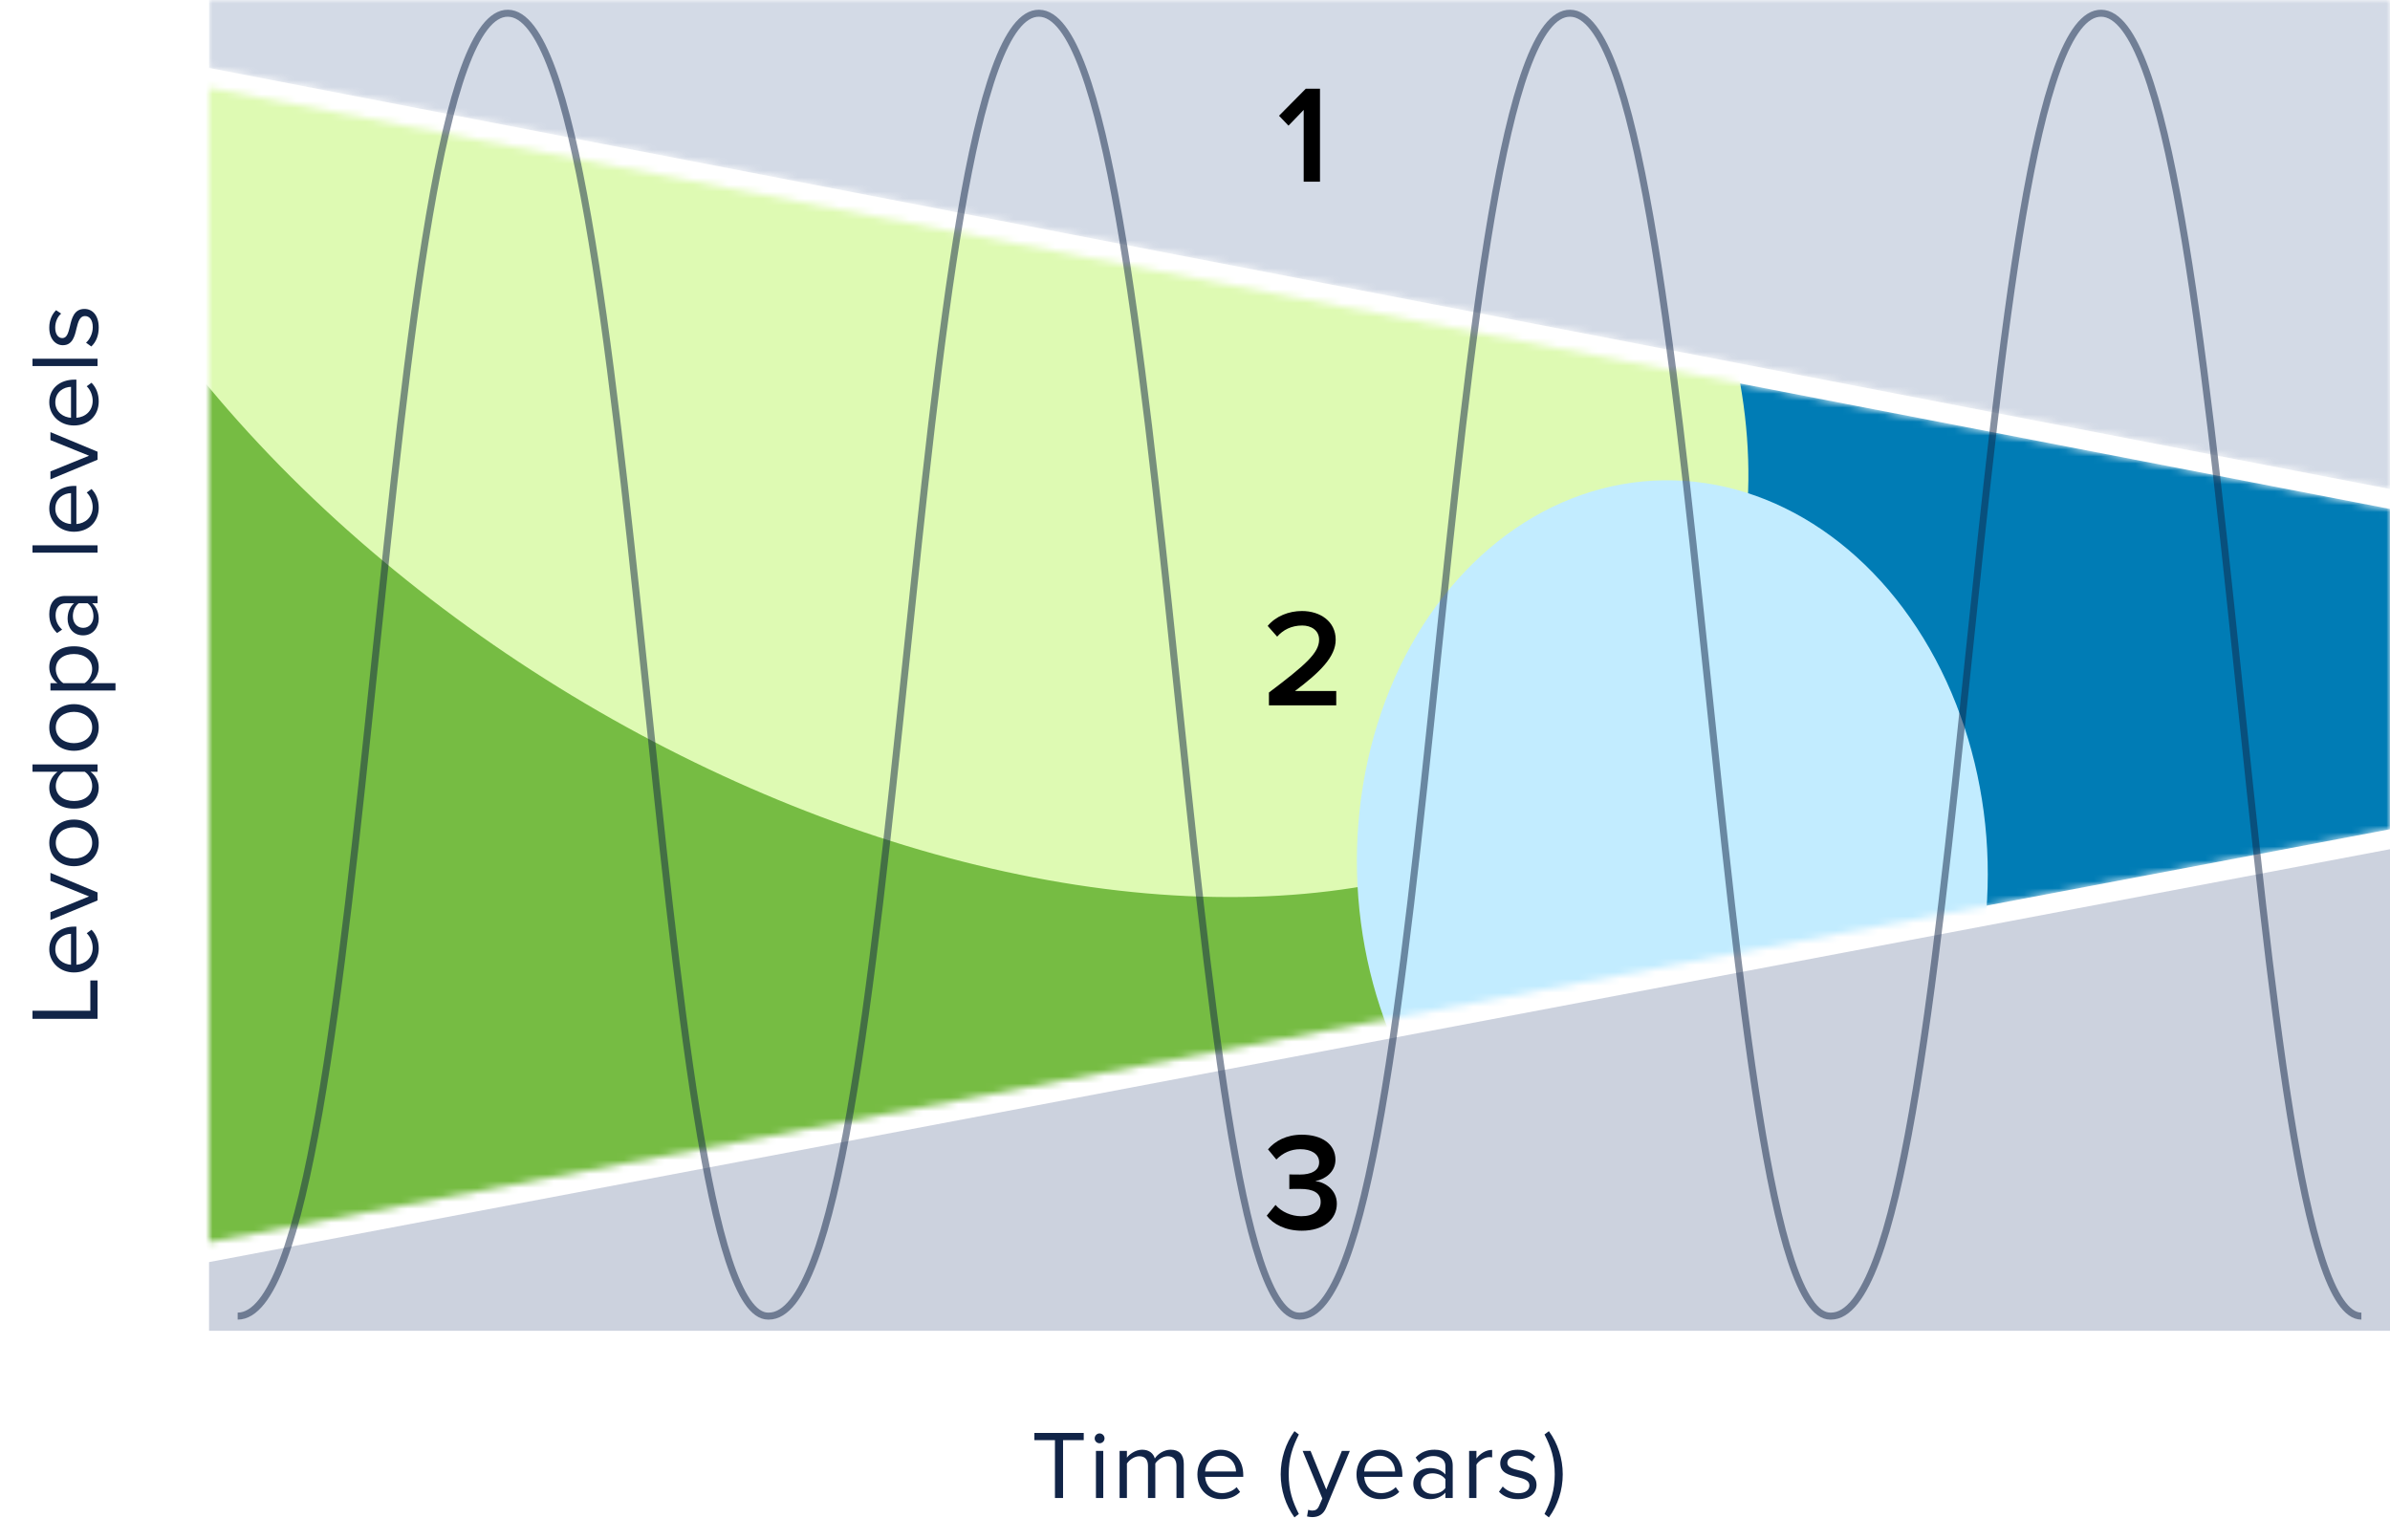
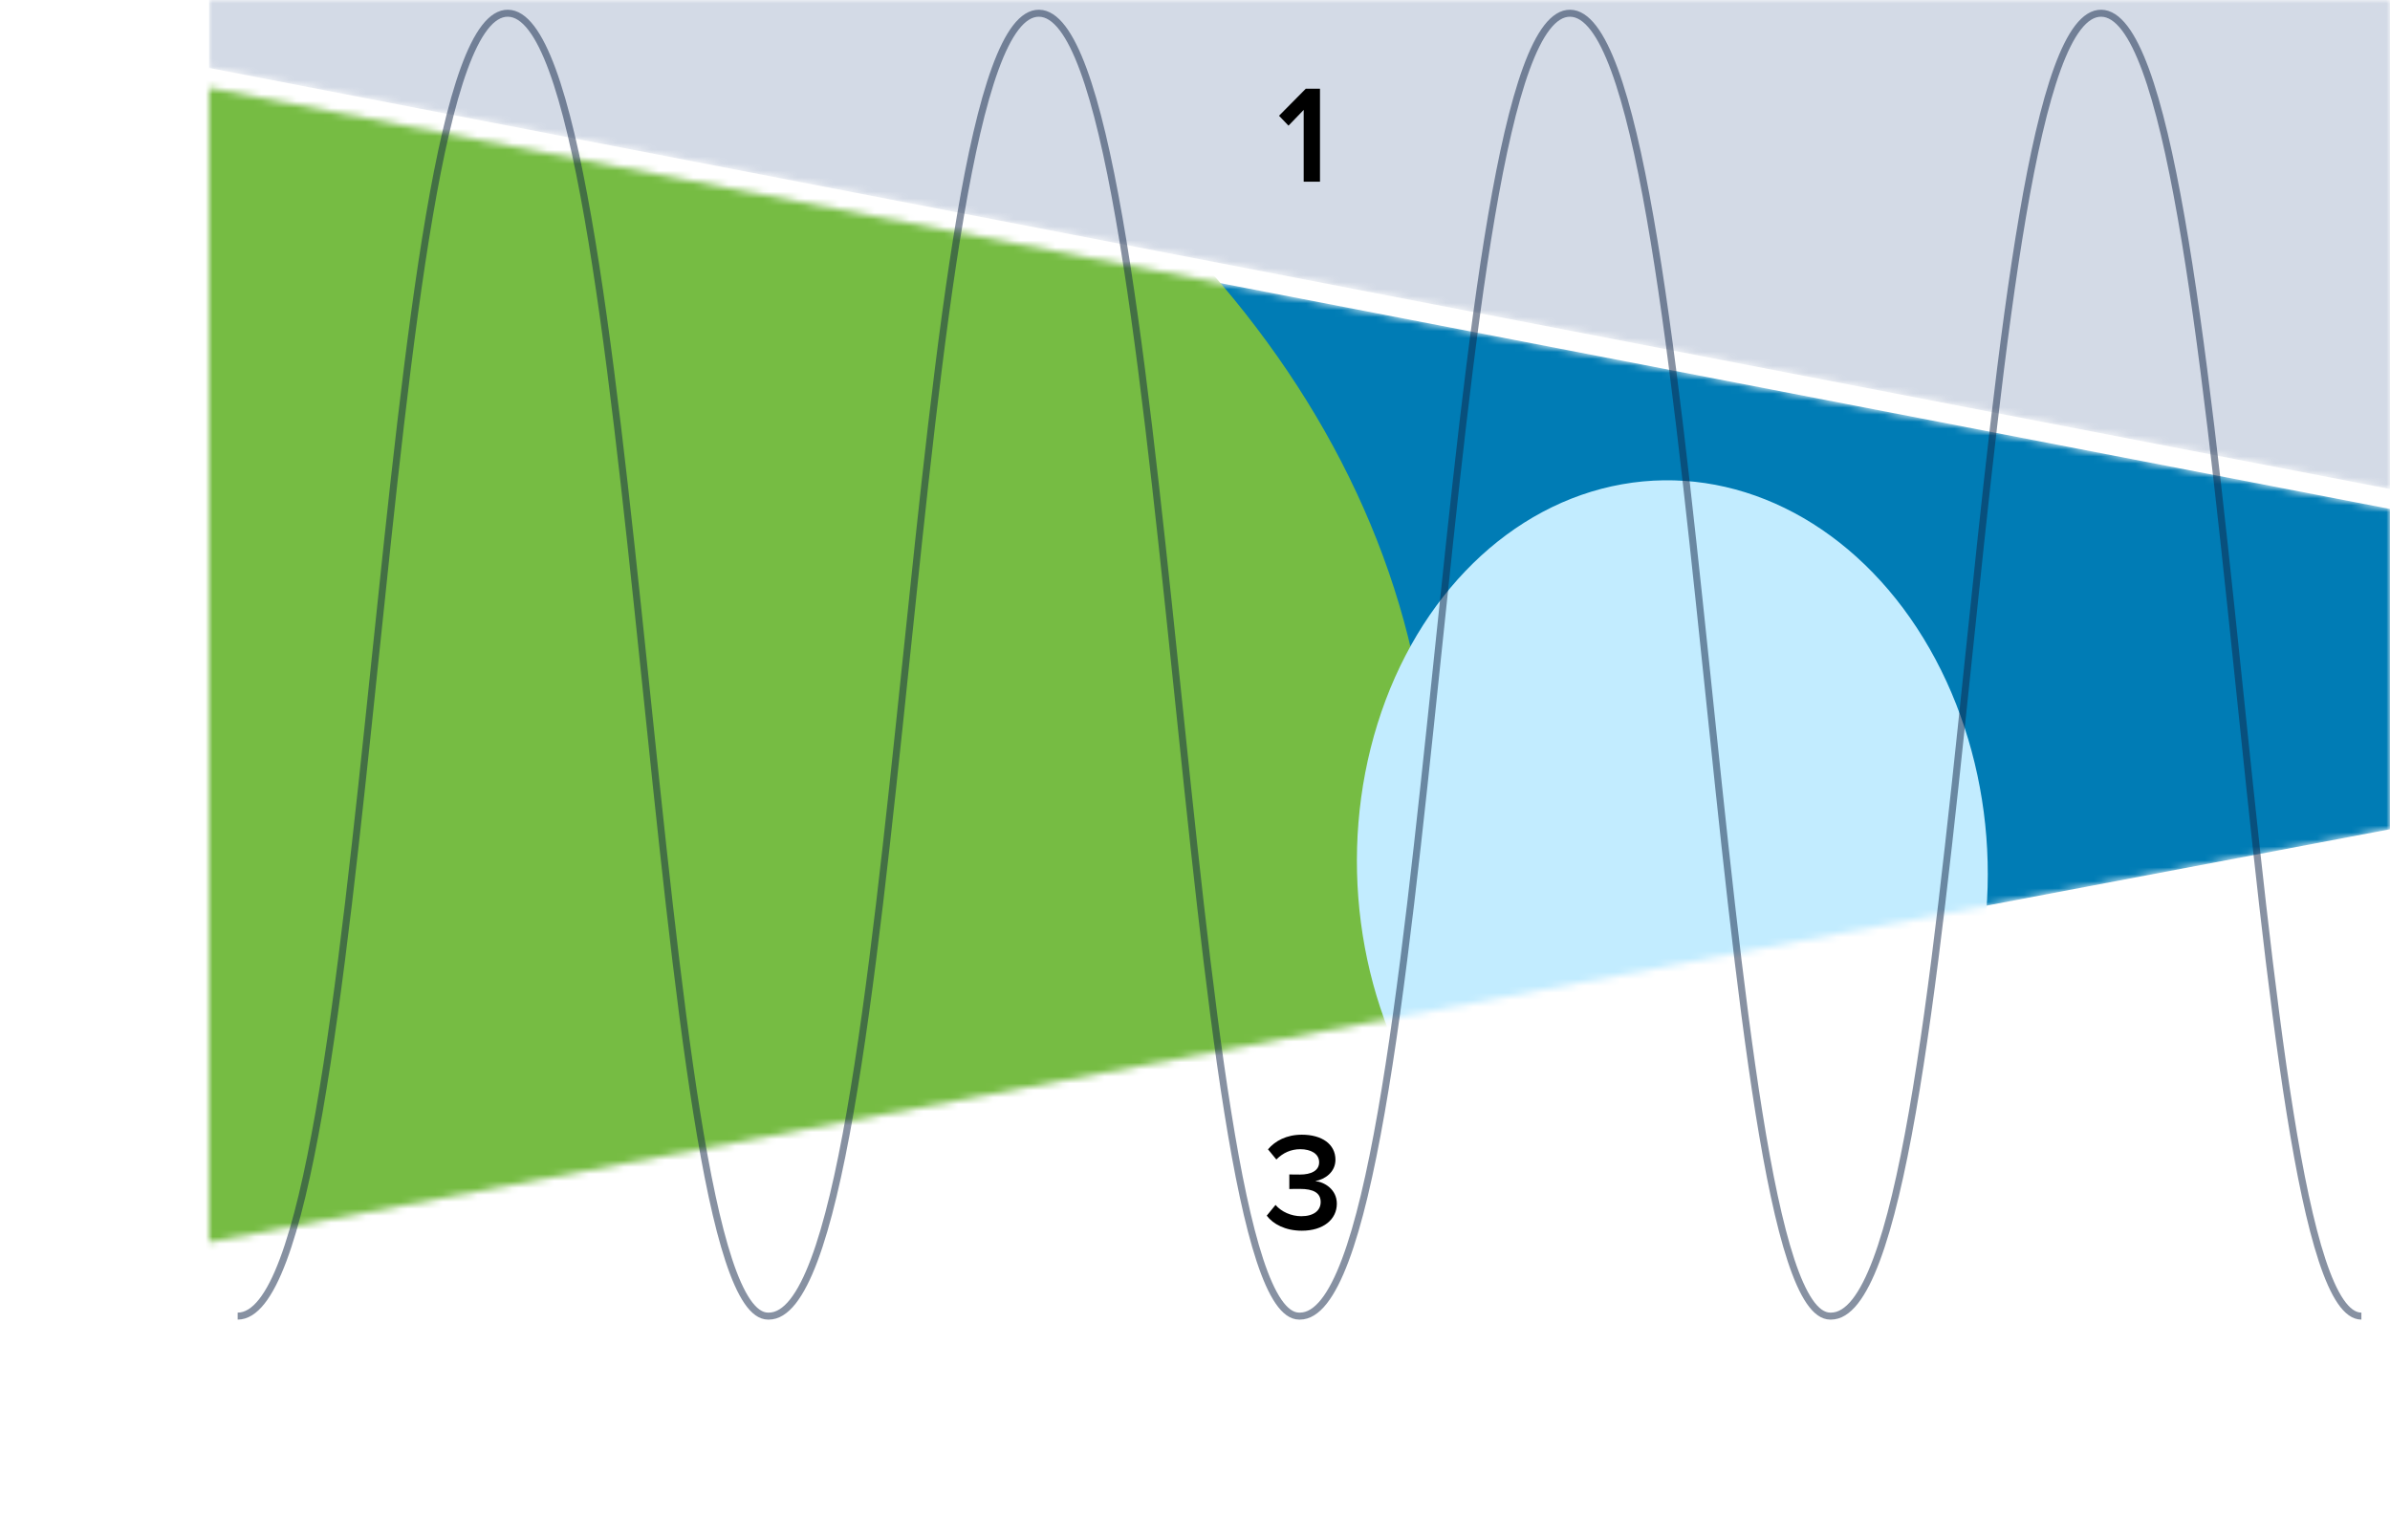
<svg xmlns="http://www.w3.org/2000/svg" width="343" height="221" viewBox="0 0 343 221" fill="none">
-   <path d="M14 146.224L4.662 146.224L4.662 145.062L12.964 145.062L12.964 140.722L14 140.722L14 146.224ZM10.612 139.572C8.652 139.572 7.07 138.172 7.07 136.24C7.07 134.196 8.666 132.992 10.696 132.992L10.962 132.992L10.962 138.466C12.236 138.382 13.3 137.486 13.3 136.03C13.3 135.26 12.992 134.476 12.446 133.944L13.132 133.44C13.804 134.112 14.168 135.022 14.168 136.128C14.168 138.13 12.726 139.572 10.612 139.572ZM7.938 136.254C7.938 137.696 9.156 138.41 10.192 138.466L10.192 134.028C9.184 134.042 7.938 134.714 7.938 136.254ZM14 129.236L7.238 132.05L7.238 130.916L12.782 128.662L7.238 126.422L7.238 125.274L14 128.088L14 129.236ZM14.168 120.975C14.168 123.033 12.572 124.321 10.612 124.321C8.652 124.321 7.07 123.033 7.07 120.975C7.07 118.917 8.652 117.629 10.612 117.629C12.572 117.629 14.168 118.917 14.168 120.975ZM13.23 120.975C13.23 119.533 11.998 118.735 10.612 118.735C9.24 118.735 8.008 119.533 8.008 120.975C8.008 122.417 9.24 123.229 10.612 123.229C11.998 123.229 13.23 122.417 13.23 120.975ZM14 110.767L12.992 110.767C13.678 111.271 14.168 112.097 14.168 113.049C14.168 114.813 12.824 116.059 10.626 116.059C8.47 116.059 7.07 114.827 7.07 113.049C7.07 112.139 7.518 111.313 8.26 110.767L4.662 110.767L4.662 109.717L14 109.717L14 110.767ZM12.166 110.767L9.1 110.767C8.512 111.145 8.008 111.957 8.008 112.797C8.008 114.155 9.128 114.967 10.626 114.967C12.124 114.967 13.23 114.155 13.23 112.797C13.23 111.957 12.754 111.145 12.166 110.767ZM14.168 104.41C14.168 106.468 12.572 107.756 10.612 107.756C8.652 107.756 7.07 106.468 7.07 104.41C7.07 102.352 8.652 101.064 10.612 101.064C12.572 101.064 14.168 102.352 14.168 104.41ZM13.23 104.41C13.23 102.968 11.998 102.17 10.612 102.17C9.24 102.17 8.008 102.968 8.008 104.41C8.008 105.852 9.24 106.664 10.612 106.664C11.998 106.664 13.23 105.852 13.23 104.41ZM16.576 98.052L16.576 99.102L7.238 99.102L7.238 98.052L8.246 98.052C7.56 97.562 7.07 96.722 7.07 95.77C7.07 93.992 8.414 92.76 10.612 92.76C12.796 92.76 14.168 93.992 14.168 95.77C14.168 96.694 13.734 97.506 12.978 98.052L16.576 98.052ZM10.612 93.866C9.114 93.866 8.008 94.678 8.008 96.036C8.008 96.862 8.498 97.688 9.086 98.052L12.138 98.052C12.726 97.688 13.23 96.862 13.23 96.036C13.23 94.678 12.11 93.866 10.612 93.866ZM14 86.585L13.23 86.585C13.846 87.145 14.168 87.915 14.168 88.825C14.168 89.973 13.398 91.191 11.928 91.191C10.416 91.191 9.702 89.973 9.702 88.825C9.702 87.901 9.996 87.131 10.626 86.585L9.408 86.585C8.498 86.585 7.98 87.313 7.98 88.293C7.98 89.105 8.274 89.763 8.918 90.365L8.19 90.855C7.434 90.127 7.07 89.259 7.07 88.153C7.07 86.725 7.714 85.535 9.352 85.535L14 85.535L14 86.585ZM12.572 86.585L11.298 86.585C10.738 86.991 10.458 87.705 10.458 88.447C10.458 89.427 11.074 90.113 11.942 90.113C12.796 90.113 13.412 89.427 13.412 88.447C13.412 87.705 13.132 86.991 12.572 86.585ZM14 79.321L4.662 79.321L4.662 78.271L14 78.271L14 79.321ZM10.612 76.319C8.652 76.319 7.07 74.919 7.07 72.987C7.07 70.943 8.666 69.739 10.696 69.739L10.962 69.739L10.962 75.213C12.236 75.129 13.3 74.233 13.3 72.777C13.3 72.007 12.992 71.223 12.446 70.691L13.132 70.187C13.804 70.859 14.168 71.769 14.168 72.875C14.168 74.877 12.726 76.319 10.612 76.319ZM7.938 73.001C7.938 74.443 9.156 75.157 10.192 75.213L10.192 70.775C9.184 70.789 7.938 71.461 7.938 73.001ZM14 65.982L7.238 68.796L7.238 67.662L12.782 65.408L7.238 63.168L7.238 62.02L14 64.834L14 65.982ZM10.612 61.067C8.652 61.067 7.07 59.667 7.07 57.735C7.07 55.691 8.666 54.487 10.696 54.487L10.962 54.487L10.962 59.961C12.236 59.877 13.3 58.981 13.3 57.525C13.3 56.755 12.992 55.971 12.446 55.439L13.132 54.935C13.804 55.607 14.168 56.517 14.168 57.623C14.168 59.625 12.726 61.067 10.612 61.067ZM7.938 57.749C7.938 59.191 9.156 59.905 10.192 59.961L10.192 55.523C9.184 55.537 7.938 56.209 7.938 57.749ZM14 52.536L4.662 52.536L4.662 51.486L14 51.486L14 52.536ZM13.104 49.729L12.348 49.183C12.866 48.735 13.314 47.881 13.314 46.957C13.314 45.921 12.852 45.361 12.194 45.361C11.452 45.361 11.214 46.187 10.99 47.097C10.724 48.245 10.416 49.547 9.016 49.547C7.966 49.547 7.07 48.637 7.07 47.027C7.07 45.879 7.504 45.067 8.05 44.521L8.778 45.011C8.288 45.417 7.924 46.159 7.924 47.027C7.924 47.951 8.344 48.525 8.946 48.525C9.604 48.525 9.814 47.755 10.024 46.873C10.29 45.697 10.626 44.339 12.124 44.339C13.258 44.339 14.168 45.249 14.168 46.999C14.168 48.105 13.832 49.043 13.104 49.729Z" fill="#112447" />
-   <path d="M30 191.001H342.999V121.881L30 181.142V191.001Z" fill="#CCD2DE" />
  <mask id="mask0_7386_19319" style="mask-type:alpha" maskUnits="userSpaceOnUse" x="30" y="0" width="313" height="71">
    <path d="M342.999 0H30V9.75L342.999 70.189V0Z" fill="#007CB5" />
  </mask>
  <g mask="url(#mask0_7386_19319)">
    <path d="M342.999 0H30V9.75L342.999 70.189V0Z" fill="#193B79" fill-opacity="0.19" />
  </g>
  <mask id="mask1_7386_19319" style="mask-type:alpha" maskUnits="userSpaceOnUse" x="30" y="12" width="313" height="167">
    <path d="M30 12.609V178.281L342.999 119.02V73.049L30 12.609Z" fill="#007CB5" />
  </mask>
  <g mask="url(#mask1_7386_19319)">
    <path d="M30 12.609V178.281L342.999 119.02V73.049L30 12.609Z" fill="#007CB5" />
    <g filter="url(#filter0_f_7386_19319)">
      <ellipse cx="6.186" cy="117.869" rx="199.19" ry="145.873" fill="#76BC43" />
    </g>
    <g filter="url(#filter1_f_7386_19319)">
-       <ellipse cx="136.575" cy="86.641" rx="136.575" ry="86.641" transform="matrix(0.899 0.438 -0.298 0.955 28.492 -115.912)" fill="#DEFAB3" />
-     </g>
+       </g>
    <g filter="url(#filter2_f_7386_19319)">
      <ellipse cx="47.065" cy="54.023" rx="47.065" ry="54.023" transform="matrix(0.899 0.438 -0.298 0.955 213.793 52.285)" fill="#C2ECFF" />
    </g>
  </g>
  <path d="M338.893 188.895C322.143 188.895 320.506 2.191 301.568 1.899C282.63 1.607 282.396 188.895 262.771 188.895H262.672C245.923 188.895 244.286 2.191 225.348 1.899C206.41 1.607 206.176 188.895 186.55 188.895H186.452C169.702 188.895 168.066 2.191 149.127 1.899C130.189 1.607 129.955 188.895 110.33 188.895H110.232C93.482 188.895 91.845 2.191 72.907 1.899C53.969 1.607 53.735 188.895 34.109 188.895" stroke="#112447" stroke-opacity="0.5" stroke-width="1.003" stroke-miterlimit="10" />
  <path d="M187.098 26.074V15.774L184.918 18.034L183.558 16.614L187.398 12.734H189.438V26.074H187.098Z" fill="black" />
-   <path d="M182.111 101.236V99.396C187.291 95.476 189.311 93.736 189.311 91.816C189.311 90.416 188.111 89.776 186.891 89.776C185.331 89.776 184.131 90.416 183.291 91.376L181.931 89.836C183.111 88.416 184.991 87.696 186.851 87.696C189.431 87.696 191.691 89.156 191.691 91.816C191.691 94.276 189.431 96.476 185.851 99.176H191.771V101.236H182.111Z" fill="black" />
  <path d="M181.796 174.478L183.056 172.938C183.916 173.938 185.336 174.558 186.756 174.558C188.516 174.558 189.536 173.758 189.536 172.518C189.536 171.198 188.476 170.638 186.576 170.638C186.016 170.638 185.236 170.638 185.036 170.658V168.558C185.276 168.578 186.056 168.578 186.576 168.578C188.136 168.578 189.316 168.038 189.316 166.818C189.316 165.578 188.116 164.938 186.616 164.938C185.256 164.938 184.136 165.458 183.176 166.418L181.976 164.958C182.996 163.758 184.616 162.858 186.836 162.858C189.716 162.858 191.656 164.218 191.656 166.458C191.656 168.238 190.136 169.278 188.756 169.518C190.056 169.638 191.856 170.698 191.856 172.758C191.856 175.018 189.916 176.638 186.836 176.638C184.456 176.638 182.696 175.678 181.796 174.478Z" fill="black" />
-   <path d="M151.402 215V206.698H148.448V205.662H155.532V206.698H152.564V215H151.402ZM157.802 207.146C157.424 207.146 157.102 206.838 157.102 206.446C157.102 206.054 157.424 205.732 157.802 205.732C158.194 205.732 158.516 206.054 158.516 206.446C158.516 206.838 158.194 207.146 157.802 207.146ZM157.284 215V208.238H158.334V215H157.284ZM168.841 215V210.408C168.841 209.554 168.463 209.008 167.595 209.008C166.895 209.008 166.153 209.512 165.803 210.044V215H164.753V210.408C164.753 209.554 164.389 209.008 163.507 209.008C162.821 209.008 162.093 209.512 161.729 210.058V215H160.679V208.238H161.729V209.218C162.009 208.784 162.919 208.07 163.913 208.07C164.949 208.07 165.537 208.63 165.733 209.33C166.111 208.714 167.021 208.07 168.001 208.07C169.233 208.07 169.891 208.756 169.891 210.114V215H168.841ZM171.844 211.612C171.844 209.652 173.244 208.07 175.176 208.07C177.22 208.07 178.424 209.666 178.424 211.696V211.962H172.95C173.034 213.236 173.93 214.3 175.386 214.3C176.156 214.3 176.94 213.992 177.472 213.446L177.976 214.132C177.304 214.804 176.394 215.168 175.288 215.168C173.286 215.168 171.844 213.726 171.844 211.612ZM175.162 208.938C173.72 208.938 173.006 210.156 172.95 211.192H177.388C177.374 210.184 176.702 208.938 175.162 208.938ZM185.774 217.786C184.514 216.064 183.8 213.852 183.8 211.598C183.8 209.344 184.514 207.146 185.774 205.41L186.404 205.886C185.508 207.664 184.948 209.26 184.948 211.598C184.948 213.922 185.508 215.532 186.404 217.296L185.774 217.786ZM187.746 216.694C187.9 216.764 188.152 216.806 188.32 216.806C188.782 216.806 189.09 216.652 189.328 216.092L189.776 215.07L186.948 208.238H188.082L190.336 213.782L192.576 208.238H193.724L190.336 216.372C189.93 217.352 189.244 217.73 188.348 217.744C188.124 217.744 187.774 217.702 187.578 217.646L187.746 216.694ZM194.678 211.612C194.678 209.652 196.078 208.07 198.01 208.07C200.054 208.07 201.258 209.666 201.258 211.696V211.962H195.784C195.868 213.236 196.764 214.3 198.22 214.3C198.99 214.3 199.774 213.992 200.306 213.446L200.81 214.132C200.138 214.804 199.228 215.168 198.122 215.168C196.12 215.168 194.678 213.726 194.678 211.612ZM197.996 208.938C196.554 208.938 195.84 210.156 195.784 211.192H200.222C200.208 210.184 199.536 208.938 197.996 208.938ZM207.436 215V214.23C206.876 214.846 206.106 215.168 205.196 215.168C204.048 215.168 202.83 214.398 202.83 212.928C202.83 211.416 204.048 210.702 205.196 210.702C206.12 210.702 206.89 210.996 207.436 211.626V210.408C207.436 209.498 206.708 208.98 205.728 208.98C204.916 208.98 204.258 209.274 203.656 209.918L203.166 209.19C203.894 208.434 204.762 208.07 205.868 208.07C207.296 208.07 208.486 208.714 208.486 210.352V215H207.436ZM207.436 213.572V212.298C207.03 211.738 206.316 211.458 205.574 211.458C204.594 211.458 203.908 212.074 203.908 212.942C203.908 213.796 204.594 214.412 205.574 214.412C206.316 214.412 207.03 214.132 207.436 213.572ZM210.841 215V208.238H211.891V209.33C212.437 208.616 213.221 208.098 214.145 208.098V209.176C214.019 209.148 213.893 209.134 213.725 209.134C213.081 209.134 212.199 209.666 211.891 210.212V215H210.841ZM215.124 214.104L215.67 213.348C216.118 213.866 216.972 214.314 217.896 214.314C218.932 214.314 219.492 213.852 219.492 213.194C219.492 212.452 218.666 212.214 217.756 211.99C216.608 211.724 215.306 211.416 215.306 210.016C215.306 208.966 216.216 208.07 217.826 208.07C218.974 208.07 219.786 208.504 220.332 209.05L219.842 209.778C219.436 209.288 218.694 208.924 217.826 208.924C216.902 208.924 216.328 209.344 216.328 209.946C216.328 210.604 217.098 210.814 217.98 211.024C219.156 211.29 220.514 211.626 220.514 213.124C220.514 214.258 219.604 215.168 217.854 215.168C216.748 215.168 215.81 214.832 215.124 214.104ZM223.128 211.598C223.128 209.26 222.568 207.664 221.658 205.886L222.288 205.41C223.562 207.146 224.276 209.344 224.276 211.598C224.276 213.852 223.562 216.064 222.288 217.786L221.658 217.296C222.568 215.532 223.128 213.922 223.128 211.598Z" fill="#112447" />
  <defs>
    <filter id="filter0_f_7386_19319" x="-347.33" y="-182.33" width="707.031" height="600.396" filterUnits="userSpaceOnUse" color-interpolation-filters="sRGB">
      <feFlood flood-opacity="0" result="BackgroundImageFix" />
      <feBlend mode="normal" in="SourceGraphic" in2="BackgroundImageFix" result="shape" />
      <feGaussianBlur stdDeviation="77.163" result="effect1_foregroundBlur_7386_19319" />
    </filter>
    <filter id="filter1_f_7386_19319" x="-101.612" y="-177.012" width="454.068" height="407.335" filterUnits="userSpaceOnUse" color-interpolation-filters="sRGB">
      <feFlood flood-opacity="0" result="BackgroundImageFix" />
      <feBlend mode="normal" in="SourceGraphic" in2="BackgroundImageFix" result="shape" />
      <feGaussianBlur stdDeviation="50.783" result="effect1_foregroundBlur_7386_19319" />
    </filter>
    <filter id="filter2_f_7386_19319" x="93.15" y="-32.639" width="293.685" height="314.243" filterUnits="userSpaceOnUse" color-interpolation-filters="sRGB">
      <feFlood flood-opacity="0" result="BackgroundImageFix" />
      <feBlend mode="normal" in="SourceGraphic" in2="BackgroundImageFix" result="shape" />
      <feGaussianBlur stdDeviation="50.783" result="effect1_foregroundBlur_7386_19319" />
    </filter>
  </defs>
</svg>